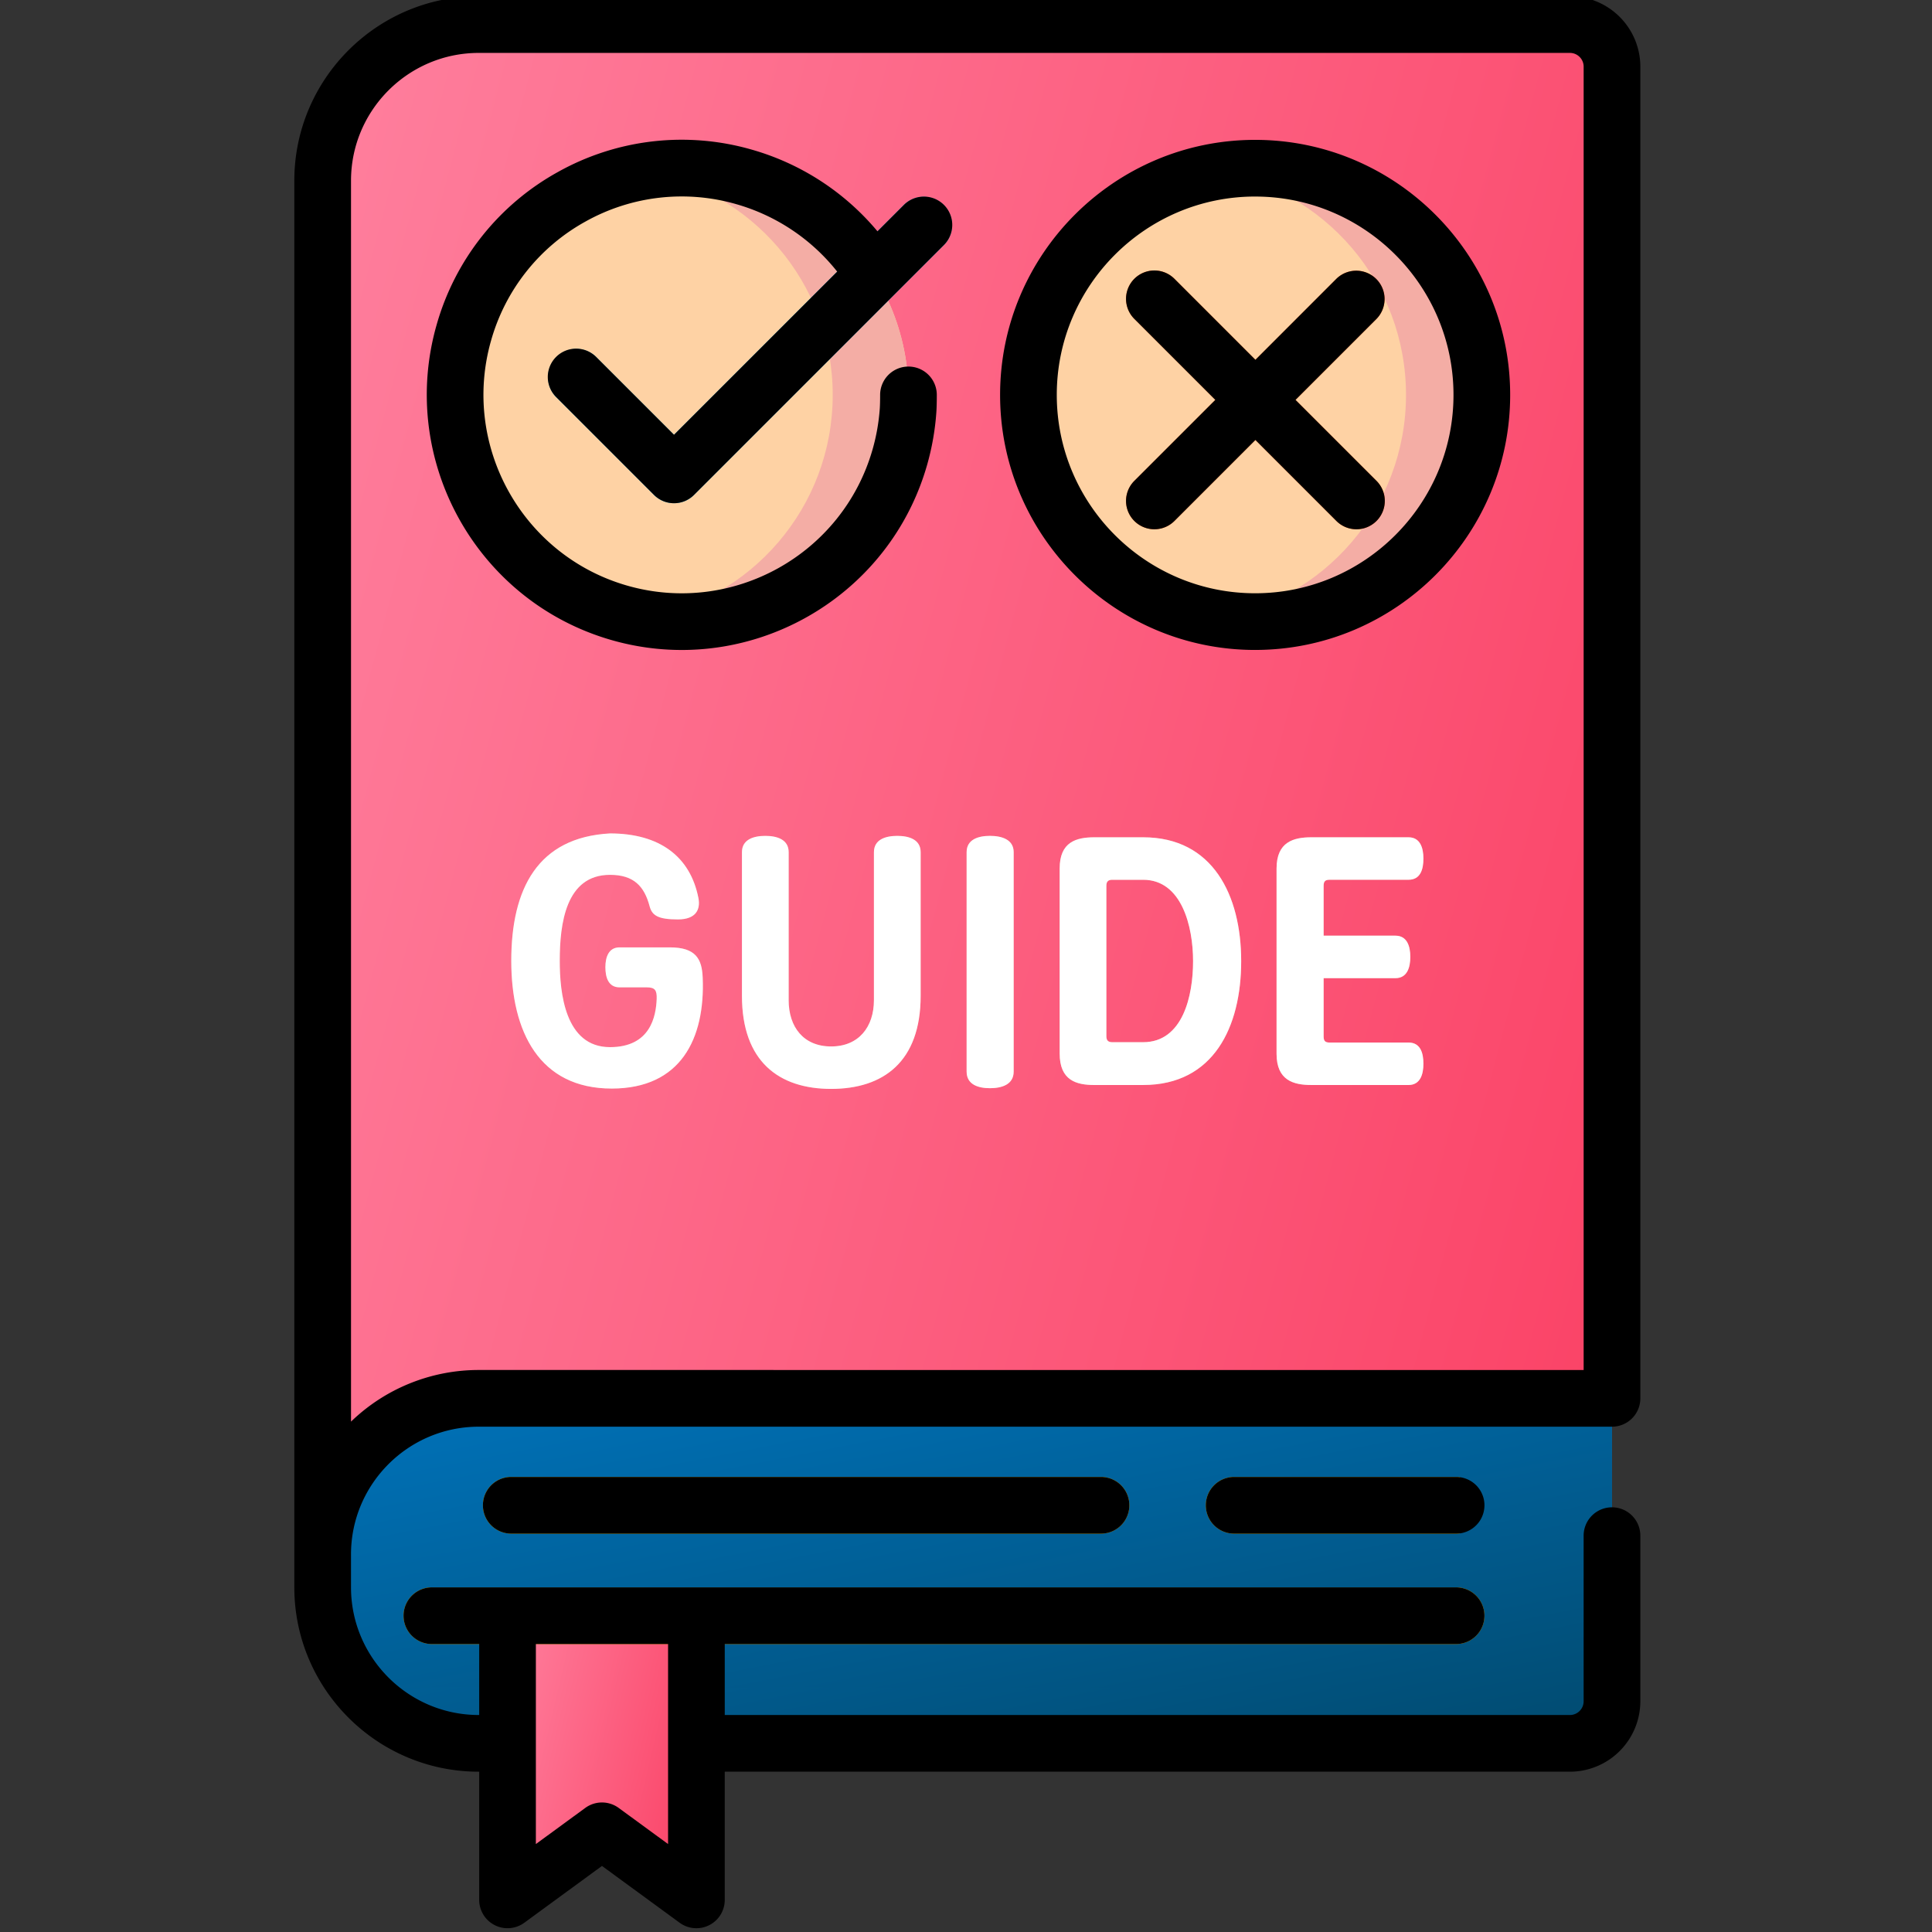
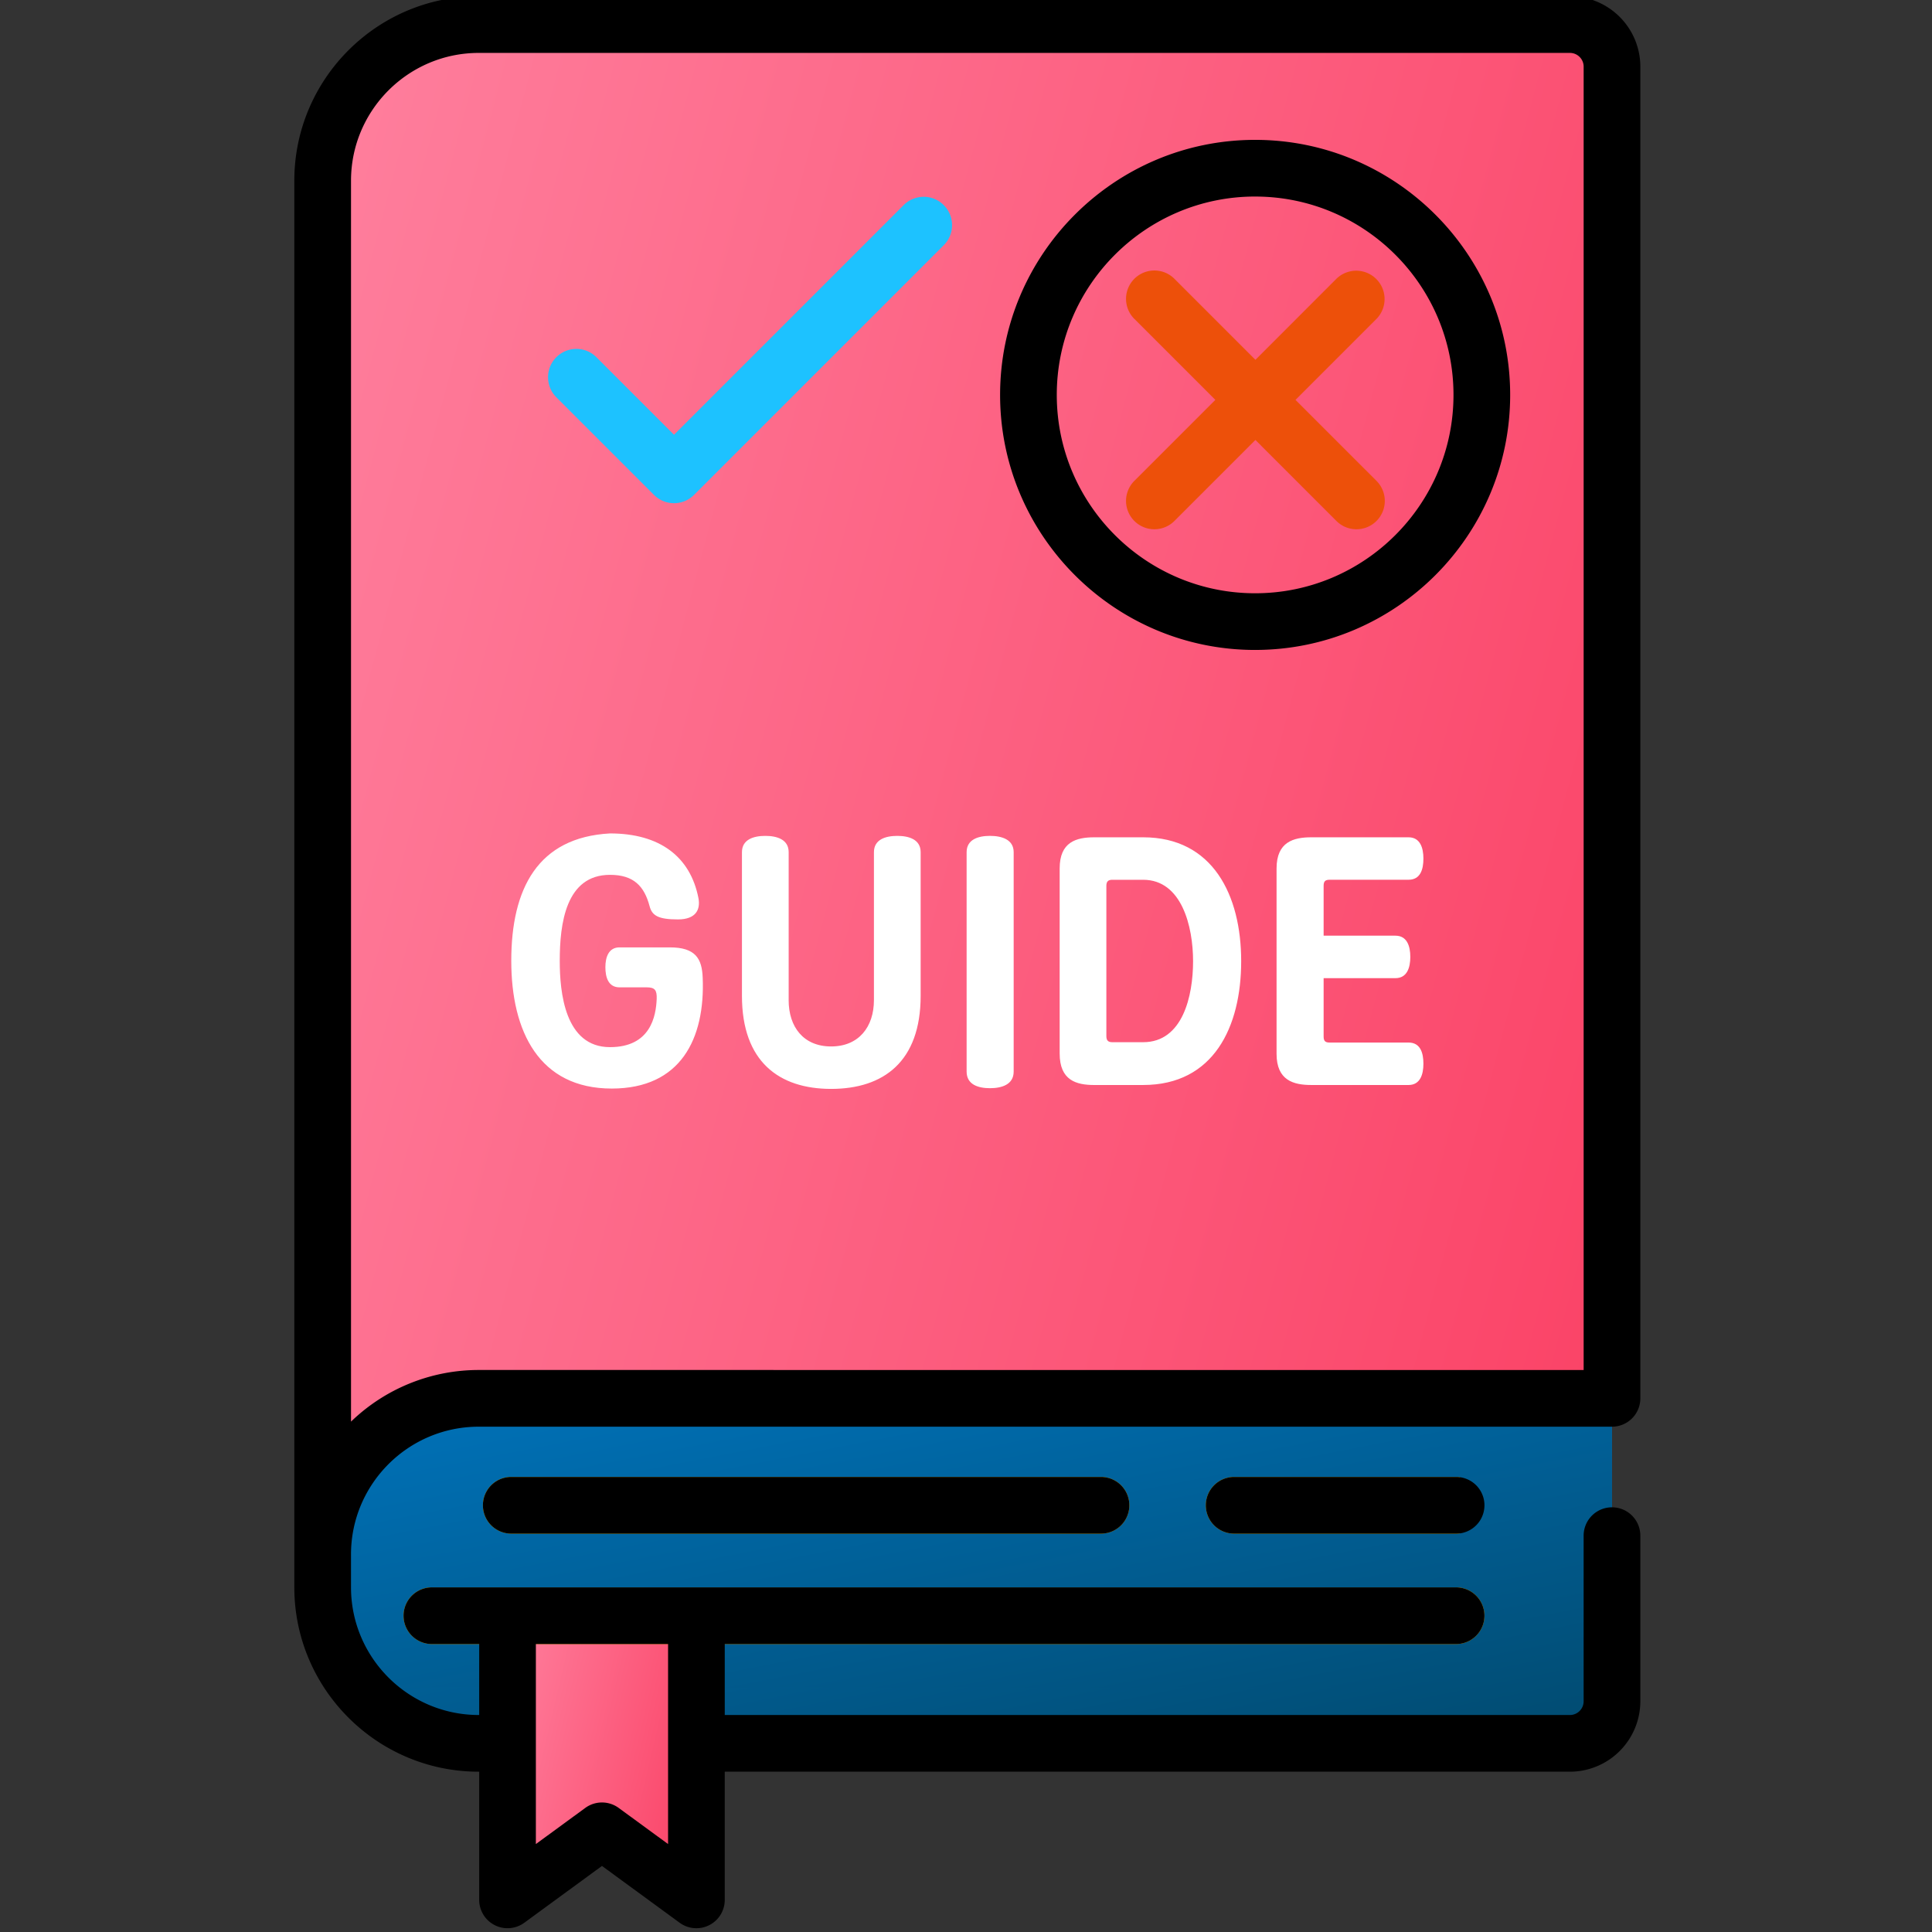
<svg xmlns="http://www.w3.org/2000/svg" width="150" height="150" fill="none">
  <rect width="100%" height="100%" fill="#333333" stroke="none" />
  <g clip-path="url(#clip0)">
    <path d="M121.932 135.354H37.003c-6.6 0-11.95-5.351-11.95-11.952V13.86c0-6.601 5.35-11.952 11.95-11.952h84.929a3.223 3.223 0 0 1 3.223 3.222v127.001a3.223 3.223 0 0 1-3.223 3.223z" fill="url(#paint0_linear)" />
    <path d="M121.932 135.354H37.003c-6.6 0-11.95-5.351-11.95-11.952v-2.883c0-6.601 5.35-11.952 11.95-11.952h88.152v23.565a3.223 3.223 0 0 1-3.223 3.222z" fill="url(#paint1_linear)" />
    <path d="M85.482 119.071H39.694a2.2 2.2 0 1 1 0-4.401h45.788a2.2 2.2 0 1 1 0 4.401zM113.052 119.071H95.82a2.2 2.2 0 1 1 0-4.401h17.232a2.2 2.2 0 0 1 0 4.401z" fill="#FAB700" />
-     <path d="M47.36 81.3c3.158 0 3.57-2.417 3.625-3.735.027-.688-.138-.908-.77-.908H48.1c-.878 0-1.098-.796-1.098-1.565 0-.77.247-1.538 1.099-1.538h3.902c2.005 0 2.5.879 2.554 2.362.193 4.725-1.703 8.599-7.06 8.599-5.631 0-7.802-4.423-7.802-9.918 0-5.604 2.06-9.588 7.665-9.89 3.845 0 6.236 1.786 6.868 5.028.165.879-.193 1.648-1.593 1.648-1.538 0-2.007-.302-2.198-1.017-.413-1.565-1.237-2.444-3.077-2.444-3.434 0-3.901 3.79-3.901 6.675-.001 2.417.384 6.703 3.901 6.703zM61.23 77.646c0 2.088 1.155 3.6 3.298 3.6 2.142 0 3.324-1.511 3.324-3.6V66.163c0-.989.906-1.265 1.813-1.265.906 0 1.814.276 1.814 1.265v11.153c0 5.11-2.885 7.226-6.951 7.226-4.04 0-6.923-2.116-6.923-7.226V66.163c0-.989.906-1.265 1.813-1.265.906 0 1.814.276 1.814 1.265v11.483h-.002zM78.701 83.196c0 1.017-.934 1.291-1.84 1.291-.907 0-1.813-.274-1.813-1.29V66.162c0-.989.906-1.265 1.813-1.265.906 0 1.84.276 1.84 1.265v17.033zM84.964 84.24c-1.401 0-2.692-.357-2.692-2.445V67.425c0-2.06 1.29-2.417 2.692-2.417h3.792c5.412 0 7.609 4.506 7.609 9.616 0 5.11-2.142 9.615-7.61 9.615h-3.79zm.934-15.468V80.45c0 .357.165.466.467.466h2.39c3.078 0 3.875-3.599 3.875-6.29 0-2.693-.88-6.32-3.874-6.32h-2.39c-.303 0-.468.11-.468.467zM102.766 68.772v3.874h5.576c.907 0 1.154.824 1.154 1.648s-.247 1.65-1.154 1.65h-5.576v4.532c0 .357.137.467.467.467h6.126c.934 0 1.154.824 1.154 1.648s-.247 1.648-1.154 1.648h-7.555c-1.374 0-2.692-.357-2.692-2.417V67.425c0-2.06 1.318-2.417 2.692-2.417h7.555c.906 0 1.154.824 1.154 1.648s-.219 1.648-1.154 1.648h-6.126c-.33.001-.467.111-.467.468z" fill="#EA9A94" />
-     <path d="M70.54 30.661c0 9.72-7.881 17.601-17.602 17.601-9.72 0-17.601-7.88-17.601-17.601 0-9.722 7.88-17.602 17.601-17.602 9.72 0 17.601 7.88 17.601 17.602zM115.05 30.661c0 9.72-7.881 17.601-17.601 17.601-9.722 0-17.602-7.88-17.602-17.601 0-9.722 7.88-17.602 17.602-17.602 9.72 0 17.601 7.88 17.601 17.602z" fill="#FED2A4" />
-     <path d="M52.938 13.059c-1.004 0-1.986.09-2.943.25 8.318 1.402 14.657 8.634 14.657 17.352 0 8.717-6.339 15.95-14.657 17.352.958.161 1.94.25 2.943.25 9.72 0 17.601-7.881 17.601-17.602 0-9.722-7.88-17.602-17.6-17.602zM97.449 13.059c-1.004 0-1.987.09-2.945.25 8.319 1.402 14.658 8.634 14.658 17.352 0 8.717-6.339 15.95-14.658 17.352.958.161 1.941.25 2.945.25 9.72 0 17.601-7.881 17.601-17.602 0-9.722-7.881-17.602-17.601-17.602z" fill="#F4ADA5" />
    <path d="M52.33 39.068a2.193 2.193 0 0 1-1.556-.645l-7.58-7.579a2.2 2.2 0 1 1 3.112-3.111l6.024 6.024 17.847-17.849a2.201 2.201 0 0 1 3.113 3.112L53.887 38.423c-.43.43-.994.645-1.557.645z" fill="#1DC2FF" />
    <path d="M100.582 31.047l6.289-6.289a2.201 2.201 0 0 0-3.113-3.112l-6.287 6.29-6.289-6.29a2.2 2.2 0 1 0-3.112 3.112l6.289 6.289-6.289 6.288a2.2 2.2 0 1 0 3.112 3.112l6.288-6.289 6.288 6.289a2.2 2.2 0 1 0 3.113-3.112l-6.289-6.288z" fill="#ED500A" />
-     <path d="M46.306 27.733a2.2 2.2 0 1 0-3.111 3.111l7.579 7.58a2.197 2.197 0 0 0 3.112 0L73.289 19.02a2.2 2.2 0 1 0-3.112-3.111l-2.05 2.05a19.779 19.779 0 0 0-9.746-6.338 19.674 19.674 0 0 0-15.057 1.729A19.667 19.667 0 0 0 33.9 25.218c-3.001 10.498 3.098 21.48 13.596 24.482 1.812.518 3.637.764 5.435.764 8.615 0 16.563-5.675 19.047-14.361.385-1.35.628-2.739.722-4.127.022-.32.033-.786.033-1.316a2.2 2.2 0 0 0-4.4 0c0 .421-.01.801-.024 1.02a15.514 15.514 0 0 1-.563 3.213C65.412 43.06 56.87 47.803 48.705 45.47c-8.164-2.335-12.91-10.877-10.575-19.041a15.293 15.293 0 0 1 7.33-9.23 15.3 15.3 0 0 1 11.71-1.346c3.11.89 5.839 2.725 7.829 5.235L52.33 33.755l-6.024-6.023zM100.582 31.047l6.289-6.289a2.201 2.201 0 0 0-3.113-3.112l-6.287 6.29-6.289-6.29a2.2 2.2 0 1 0-3.112 3.112l6.289 6.289-6.289 6.288a2.2 2.2 0 1 0 3.112 3.112l6.288-6.289 6.288 6.289a2.2 2.2 0 1 0 3.113-3.112l-6.289-6.288z" fill="#000" />
    <path d="M113.363 108.567v19.514a2.935 2.935 0 0 1-2.934 2.935h-82.63a11.945 11.945 0 0 0 9.221 4.338h84.908a3.227 3.227 0 0 0 3.227-3.227v-23.56h-11.792z" fill="url(#paint2_linear)" />
    <path d="M54.069 147.507l-7.331-5.362-7.333 5.362v-22.062H54.07v22.062z" fill="url(#paint3_linear)" />
    <path d="M113.052 127.644h-79.52a2.2 2.2 0 1 1 0-4.4h79.52a2.2 2.2 0 0 1 0 4.4z" fill="#FAB700" />
    <path d="M47.36 81.3c3.158 0 3.57-2.417 3.625-3.735.027-.688-.138-.908-.77-.908H48.1c-.878 0-1.098-.796-1.098-1.565 0-.77.247-1.538 1.099-1.538h3.902c2.005 0 2.5.879 2.554 2.362.193 4.725-1.703 8.599-7.06 8.599-5.631 0-7.802-4.423-7.802-9.918 0-5.604 2.06-9.588 7.665-9.89 3.845 0 6.236 1.786 6.868 5.028.165.879-.193 1.648-1.593 1.648-1.538 0-2.007-.302-2.198-1.017-.413-1.565-1.237-2.444-3.077-2.444-3.434 0-3.901 3.79-3.901 6.675-.001 2.417.384 6.703 3.901 6.703zM61.23 77.646c0 2.088 1.155 3.6 3.298 3.6 2.142 0 3.324-1.511 3.324-3.6V66.163c0-.989.906-1.265 1.813-1.265.906 0 1.814.276 1.814 1.265v11.153c0 5.11-2.885 7.226-6.951 7.226-4.04 0-6.923-2.116-6.923-7.226V66.163c0-.989.906-1.265 1.813-1.265.906 0 1.814.276 1.814 1.265v11.483h-.002zM78.701 83.196c0 1.017-.934 1.291-1.84 1.291-.907 0-1.813-.274-1.813-1.29V66.162c0-.989.906-1.265 1.813-1.265.906 0 1.84.276 1.84 1.265v17.033zM84.964 84.24c-1.401 0-2.692-.357-2.692-2.445V67.425c0-2.06 1.29-2.417 2.692-2.417h3.792c5.412 0 7.609 4.506 7.609 9.616 0 5.11-2.142 9.615-7.61 9.615h-3.79zm.934-15.468V80.45c0 .357.165.466.467.466h2.39c3.078 0 3.875-3.599 3.875-6.29 0-2.693-.88-6.32-3.874-6.32h-2.39c-.303 0-.468.11-.468.467zM102.766 68.772v3.874h5.576c.907 0 1.154.824 1.154 1.648s-.247 1.65-1.154 1.65h-5.576v4.532c0 .357.137.467.467.467h6.126c.933 0 1.154.824 1.154 1.648s-.247 1.648-1.154 1.648h-7.555c-1.374 0-2.692-.357-2.692-2.417V67.425c0-2.06 1.318-2.417 2.692-2.417h7.555c.906 0 1.154.824 1.154 1.648s-.219 1.648-1.154 1.648h-6.126c-.33.001-.467.111-.467.468z" fill="#fff" />
    <path d="M127.356 108.567V5.175a5.476 5.476 0 0 0-5.469-5.468H37.173c-7.897 0-14.322 6.425-14.322 14.321v109.206c0 7.896 6.424 14.32 14.322 14.32h.032v9.953a2.202 2.202 0 0 0 3.5 1.776l6.032-4.412 6.033 4.412a2.199 2.199 0 0 0 2.294.186 2.2 2.2 0 0 0 1.206-1.962v-9.953h65.617a5.474 5.474 0 0 0 5.468-5.468v-12.858a2.2 2.2 0 0 0-4.402 0v12.858c0 .589-.478 1.067-1.068 1.067H56.27v-5.509h56.782a2.2 2.2 0 1 0 0-4.4h-79.52a2.2 2.2 0 1 0 0 4.4h3.673v5.509h-.032c-5.47 0-9.921-4.45-9.921-9.919v-2.547c0-5.47 4.45-9.919 9.92-9.919h87.983a2.202 2.202 0 0 0 2.201-2.201zm-75.487 19.077v15.528l-3.832-2.803a2.199 2.199 0 0 0-2.6 0l-3.832 2.803v-15.528h10.264zm-24.616-17.27V14.028c0-5.47 4.45-9.92 9.92-9.92h84.714c.589 0 1.067.479 1.067 1.067v101.191H37.173a14.263 14.263 0 0 0-9.92 4.008z" fill="#000" />
    <path d="M39.694 114.67a2.2 2.2 0 1 0 0 4.401h45.788a2.2 2.2 0 1 0 0-4.401H39.694zM95.82 114.67a2.2 2.2 0 1 0 0 4.401h17.232a2.2 2.2 0 0 0 0-4.401H95.82zM97.448 50.462c-10.918 0-19.801-8.883-19.801-19.801 0-10.919 8.883-19.802 19.8-19.802 10.919 0 19.802 8.883 19.802 19.802 0 10.918-8.883 19.8-19.801 19.8zm0-35.203c-8.492 0-15.4 6.91-15.4 15.4 0 8.494 6.908 15.402 15.4 15.402s15.401-6.908 15.401-15.401c0-8.492-6.909-15.4-15.401-15.4z" fill="#000" />
  </g>
  <defs>
    <linearGradient id="paint0_linear" x1="25.052" y1="-25.567" x2="159.644" y2="10.165" gradientUnits="userSpaceOnUse">
      <stop stop-color="#FF83A1" />
      <stop offset="1" stop-color="#FA3F63" />
    </linearGradient>
    <linearGradient id="paint1_linear" x1="32.123" y1="105.779" x2="41.488" y2="153.715" gradientUnits="userSpaceOnUse">
      <stop stop-color="#0074BD" />
      <stop offset="1" stop-color="#01486B" />
    </linearGradient>
    <linearGradient id="paint2_linear" x1="34.676" y1="105.779" x2="44.285" y2="153.614" gradientUnits="userSpaceOnUse">
      <stop stop-color="#0074BD" />
      <stop offset="1" stop-color="#01486B" />
    </linearGradient>
    <linearGradient id="paint3_linear" x1="39.405" y1="120.902" x2="59.404" y2="125.607" gradientUnits="userSpaceOnUse">
      <stop stop-color="#FF83A1" />
      <stop offset="1" stop-color="#FA3F63" />
    </linearGradient>
    <clipPath id="clip0">
      <path fill="#fff" d="M0 0h150v150H0z" />
    </clipPath>
  </defs>
</svg>